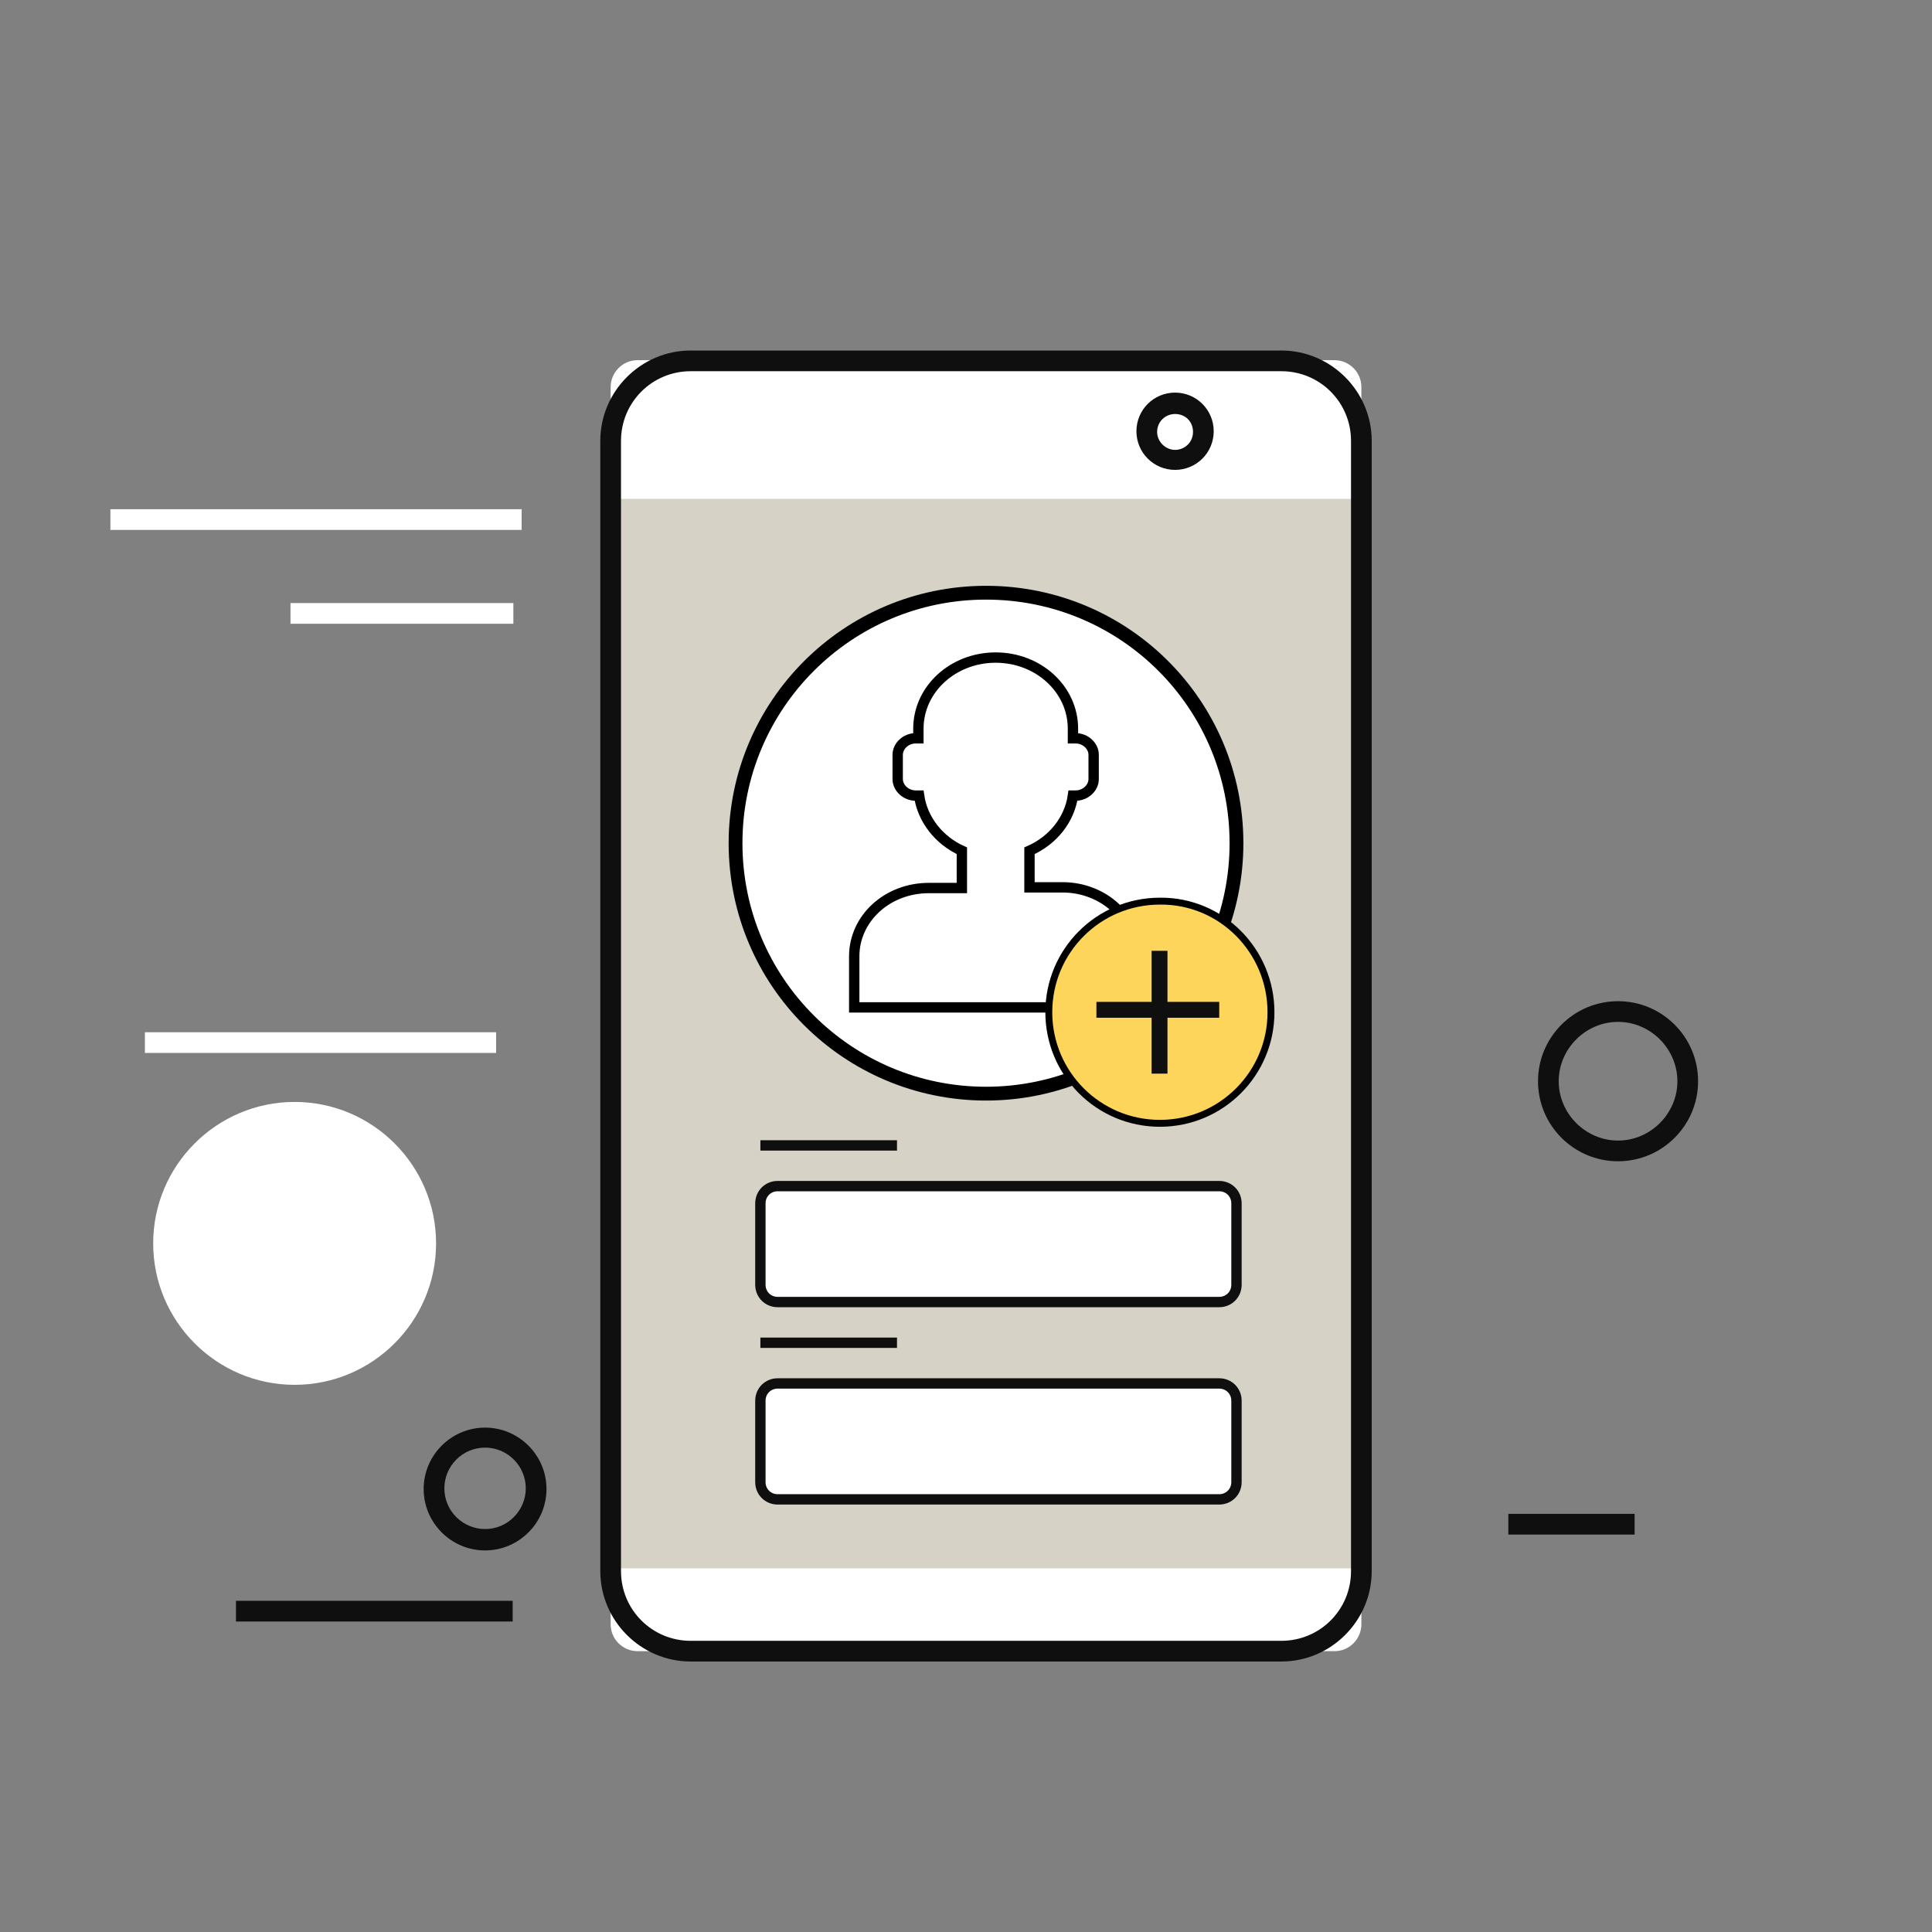
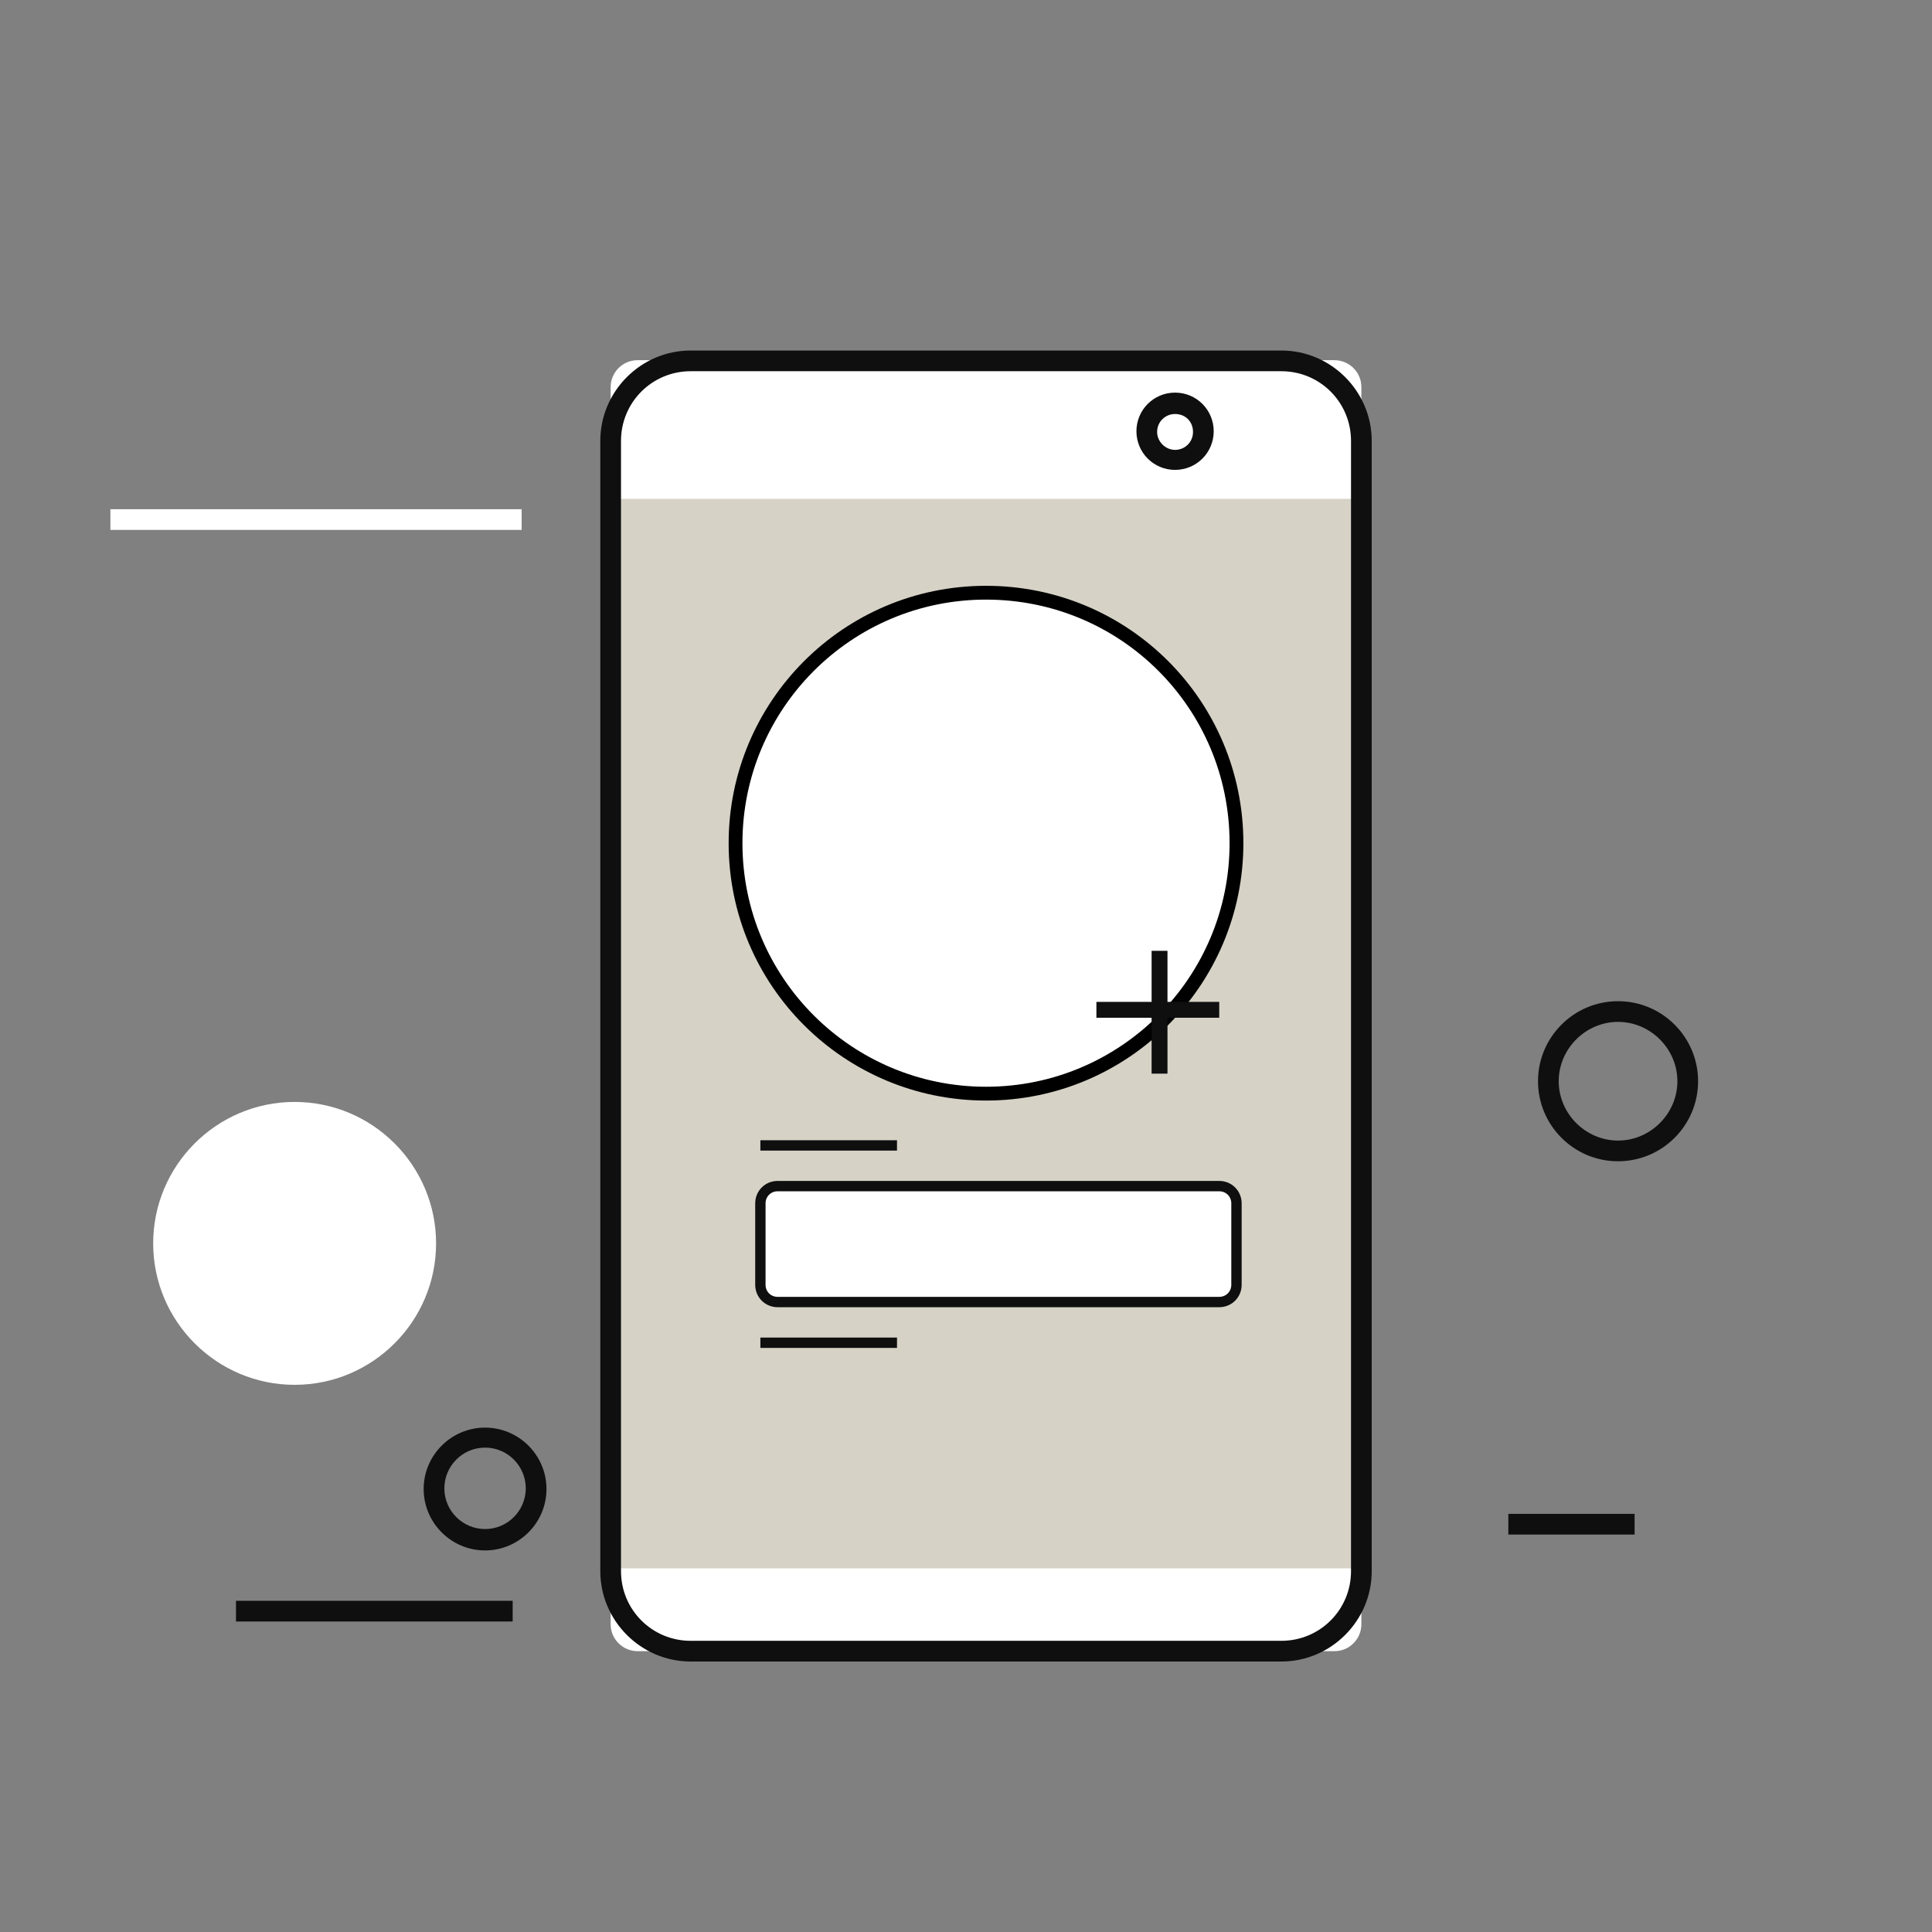
<svg xmlns="http://www.w3.org/2000/svg" version="1.1" id="Layer_1" x="0px" y="0px" viewBox="0 0 280 280" style="enable-background:new 0 0 280 280;" xml:space="preserve">
  <rect x="0" y="0" width="280" height="280" fill="#808080" stroke="none" />
  <style type="text/css">
	.st0{fill:#FFFFFF;}
	.st1{fill:#D6D2C6;}
	.st2{fill:#0F0F10;}
	.st3{fill:#FFFFFF;stroke:#000000;stroke-width:2;stroke-miterlimit:10;}
	.st4{fill:#FFFFFF;stroke:#000000;stroke-width:1.5;stroke-miterlimit:10;}
	.st5{fill:#FDD55A;stroke:#000000;stroke-miterlimit:10;}
	.st6{fill:#FFFFFF;stroke:#0F0F10;stroke-width:1.5;stroke-miterlimit:10;}
	.st7{fill:none;stroke:#0F0F10;stroke-width:1.5;stroke-linejoin:round;stroke-miterlimit:10;}
</style>
  <g>
    <g>
      <g>
        <g>
          <path class="st0" d="M193.4,239.3h-101c-2.1,0-3.9-1.7-3.9-3.9V56.1c0-2.1,1.7-3.9,3.9-3.9h101c2.1,0,3.9,1.7,3.9,3.9v179.3      C197.3,237.5,195.6,239.3,193.4,239.3z" />
        </g>
        <g>
          <rect x="88.1" y="72.3" class="st1" width="107.8" height="155" />
        </g>
        <g>
          <g>
            <path class="st2" d="M185.7,240.8h-85.6c-7.2,0-13.1-5.9-13.1-13.1V63.9c0-7.2,5.9-13.1,13.1-13.1h85.6       c7.2,0,13.1,5.9,13.1,13.1v163.8C198.8,234.9,192.9,240.8,185.7,240.8z M100.1,53.8c-5.6,0-10.1,4.5-10.1,10.1v163.8       c0,5.6,4.5,10.1,10.1,10.1h85.6c5.6,0,10.1-4.5,10.1-10.1V63.9c0-5.6-4.5-10.1-10.1-10.1C185.7,53.8,100.1,53.8,100.1,53.8z" />
          </g>
        </g>
        <g>
          <g>
            <path class="st2" d="M170.3,68.1c-3.1,0-5.6-2.5-5.6-5.6s2.5-5.6,5.6-5.6s5.6,2.5,5.6,5.6C175.9,65.6,173.4,68.1,170.3,68.1z        M170.3,60c-1.4,0-2.6,1.1-2.6,2.6c0,1.4,1.2,2.6,2.6,2.6c1.4,0,2.6-1.1,2.6-2.6C172.9,61.1,171.8,60,170.3,60z" />
          </g>
        </g>
        <g>
          <path class="st3" d="M179.2,122.2c0,20-16.2,36.3-36.3,36.3c-20,0-36.3-16.2-36.3-36.3c0-20,16.2-36.3,36.3-36.3      C163,85.9,179.2,102.1,179.2,122.2z" />
        </g>
      </g>
      <g>
        <g>
          <path class="st2" d="M234.5,168.3c-6.4,0-11.6-5.2-11.6-11.6c0-6.4,5.2-11.6,11.6-11.6s11.6,5.2,11.6,11.6      S240.9,168.3,234.5,168.3z M234.5,148.1c-4.7,0-8.6,3.9-8.6,8.6s3.9,8.6,8.6,8.6c4.7,0,8.6-3.9,8.6-8.6S239.2,148.1,234.5,148.1      z" />
        </g>
      </g>
      <g>
        <path class="st0" d="M63.2,180.2c0,11.3-9.2,20.5-20.5,20.5s-20.5-9.2-20.5-20.5s9.2-20.5,20.5-20.5S63.2,168.9,63.2,180.2z" />
      </g>
      <g>
        <rect x="16" y="73.8" class="st0" width="59.6" height="3" />
      </g>
      <g>
-         <rect x="42.1" y="87.4" class="st0" width="32.3" height="3" />
+         </g>
+       <g>
+         </g>
+       <g>
+         <g>
+           </g>
      </g>
      <g>
-         <rect x="21" y="149.6" class="st0" width="50.9" height="3" />
-       </g>
-       <g>
-         <g>
-           <path class="st4" d="M154,128.6h-4.8v-5.3c3.4-1.5,5.8-4.5,6.3-8c0.1,0,0.3,0,0.4,0c1.4,0,2.6-1.1,2.6-2.4v-3.5      c0-1.3-1.2-2.4-2.6-2.4c-0.1,0-0.2,0-0.4,0v-1.4c0-5.7-5-10.3-11.2-10.3s-11.2,4.6-11.2,10.3v1.4c-0.1,0-0.3,0-0.4,0      c-1.4,0-2.6,1.1-2.6,2.4v3.5c0,1.3,1.2,2.4,2.6,2.4c0.2,0,0.3,0,0.5,0c0.5,3.5,2.9,6.5,6.2,8v5.4h-4.8c-6,0-10.8,4.4-10.8,9.9      v7.4h40.9v-7.4C164.8,133,159.9,128.6,154,128.6z" />
        </g>
-       </g>
-       <g>
-         <path class="st5" d="M184.2,146.7c0,8.9-7.2,16.1-16.1,16.1c-8.9,0-16.1-7.2-16.1-16.1c0-8.9,7.2-16.1,16.1-16.1     C177,130.5,184.2,137.8,184.2,146.7z" />
-       </g>
      <g>
        <g>
          <g>
            <rect x="158.9" y="145.2" class="st2" width="17.8" height="2.3" />
          </g>
          <g>
            <rect x="166.9" y="137.8" class="st2" width="2.3" height="17.8" />
          </g>
        </g>
      </g>
    </g>
    <g>
      <g>
        <rect x="34.2" y="232" class="st2" width="40.1" height="3" />
      </g>
    </g>
    <g>
      <g>
        <rect x="218.6" y="219.4" class="st2" width="18.3" height="3" />
      </g>
    </g>
    <g>
      <g>
        <path class="st2" d="M70.3,224.7c-4.9,0-8.9-4-8.9-8.9s4-8.9,8.9-8.9s8.9,4,8.9,8.9C79.2,220.7,75.2,224.7,70.3,224.7z      M70.3,209.8c-3.3,0-5.9,2.7-5.9,5.9c0,3.3,2.7,5.9,5.9,5.9c3.3,0,5.9-2.7,5.9-5.9C76.2,212.5,73.6,209.8,70.3,209.8z" />
      </g>
    </g>
  </g>
  <path class="st6" d="M176.7,188.7h-64c-1.4,0-2.5-1.1-2.5-2.5v-11.8c0-1.4,1.1-2.5,2.5-2.5h64c1.4,0,2.5,1.1,2.5,2.5v11.8  C179.2,187.6,178.1,188.7,176.7,188.7z" />
  <line class="st7" x1="110.2" y1="166" x2="130" y2="166" />
-   <path class="st6" d="M176.7,217.3h-64c-1.4,0-2.5-1.1-2.5-2.5V203c0-1.4,1.1-2.5,2.5-2.5h64c1.4,0,2.5,1.1,2.5,2.5v11.8  C179.2,216.2,178.1,217.3,176.7,217.3z" />
  <line class="st7" x1="110.2" y1="194.6" x2="130" y2="194.6" />
</svg>